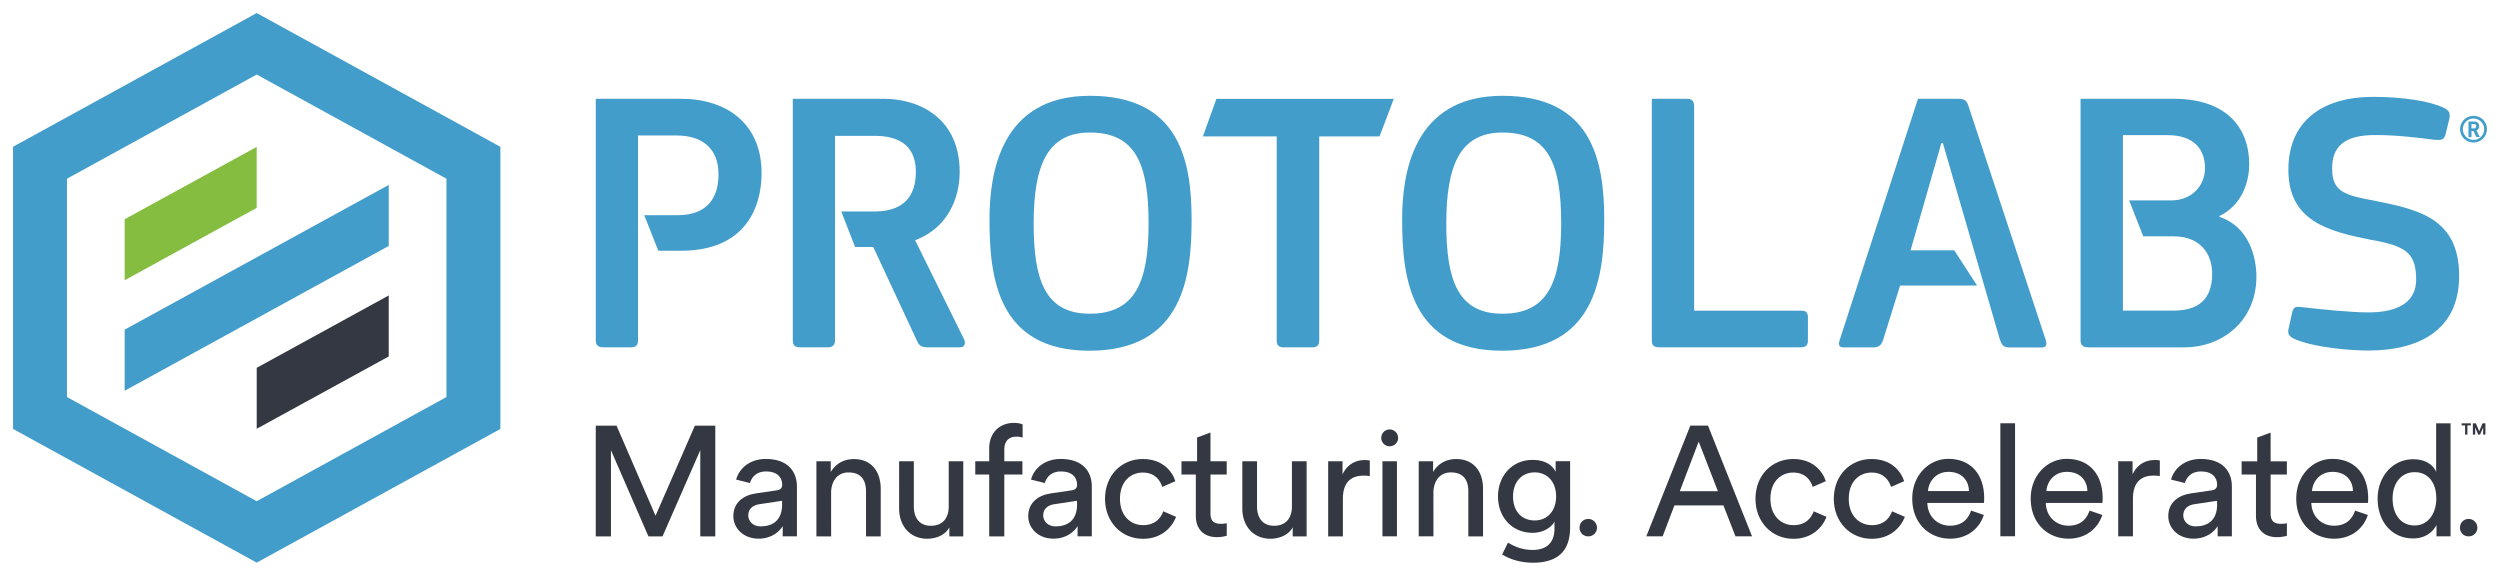
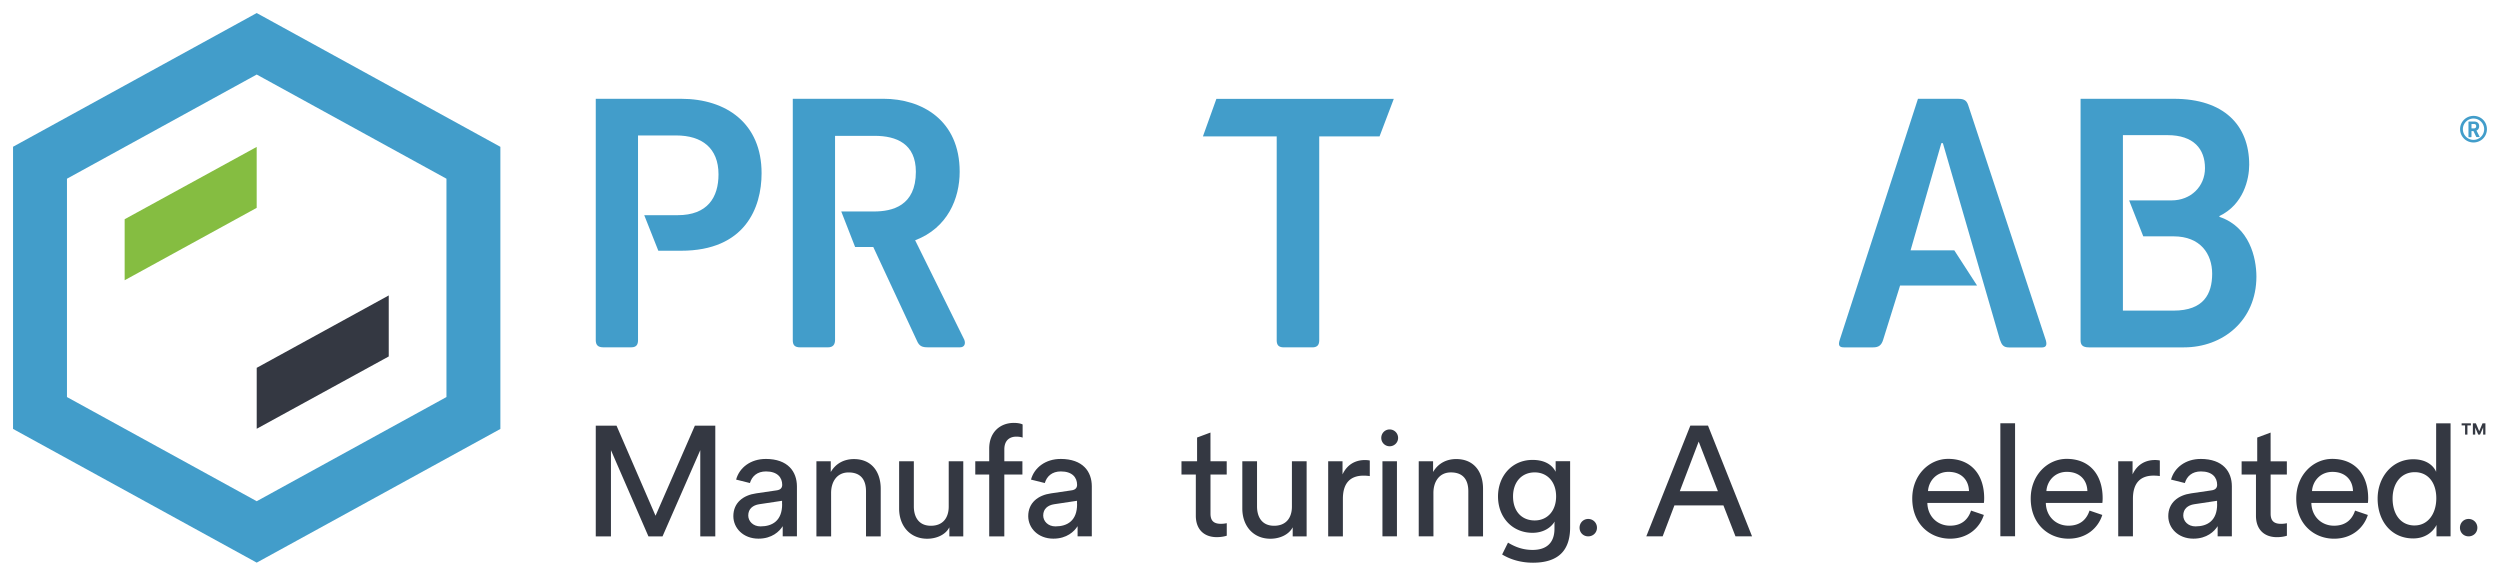
<svg xmlns="http://www.w3.org/2000/svg" xmlns:ns1="http://www.inkscape.org/namespaces/inkscape" xmlns:ns2="http://sodipodi.sourceforge.net/DTD/sodipodi-0.dtd" width="95.827mm" height="22.069mm" viewBox="0 0 95.827 22.069" version="1.1" id="svg1792" ns1:version="0.92.4 (5da689c313, 2019-01-14)" ns2:docname="protolabs.svg">
  <defs id="defs1786" />
  <ns2:namedview id="base" pagecolor="#ffffff" bordercolor="#666666" borderopacity="1.0" ns1:pageopacity="0.0" ns1:pageshadow="2" ns1:zoom="3.987165" ns1:cx="179.20001" ns1:cy="39.815017" ns1:document-units="mm" ns1:current-layer="layer1" showgrid="false" fit-margin-top="0" fit-margin-left="0" fit-margin-right="0" fit-margin-bottom="0" ns1:window-width="1920" ns1:window-height="1001" ns1:window-x="-9" ns1:window-y="-9" ns1:window-maximized="1" />
  <g ns1:label="Layer 1" ns1:groupmode="layer" id="layer1" transform="translate(-7.771,-93.454)">
    <g transform="translate(264.165,254.685)" id="g1784">
      <path ns1:connector-curvature="0" d="m -229.552,-140.671 v -3.305 l -1.447,3.305 h -0.54 l -1.437,-3.305 v 3.305 h -0.582 v -4.244 h 0.796 l 1.495,3.453 1.508,-3.453 h 0.783 v 4.244 z m 5.016,0 h -0.564 v -2.879 h 0.55 v 0.413 c 0.209,-0.36 0.55,-0.497 0.886,-0.497 0.688,0 1.029,0.497 1.029,1.138 v 1.826 h -0.564 v -1.73 c 0,-0.4 -0.167,-0.722 -0.669,-0.722 -0.442,0 -0.669,0.352 -0.669,0.788 z m 6.638,-2.371 v 2.371 h -0.579 v -2.371 h -0.534 v -0.508 h 0.534 v -0.484 c 0,-0.64 0.426,-0.987 0.945,-0.987 0.191,0 0.312,0.042 0.336,0.061 v 0.503 c -0.029,-0.011 -0.101,-0.037 -0.246,-0.037 -0.196,0 -0.455,0.095 -0.455,0.489 v 0.455 h 0.693 v 0.508 z m 7.903,-0.508 h 0.622 v 0.508 h -0.622 v 1.495 c 0,0.262 0.108,0.394 0.402,0.394 a 1.058,1.058 0 0 0 0.222,-0.024 v 0.479 c -0.048,0.018 -0.191,0.056 -0.384,0.056 -0.489,0 -0.802,-0.299 -0.802,-0.82 v -1.58 h -0.55 v -0.508 h 0.598 v -0.91 l 0.513,-0.191 z m 2.297,2.969 c -0.669,0 -1.077,-0.503 -1.077,-1.156 v -1.812 h 0.564 v 1.73 c 0,0.394 0.18,0.741 0.654,0.741 0.455,0 0.683,-0.299 0.683,-0.736 v -1.736 h 0.564 v 2.879 h -0.534 v -0.347 c -0.159,0.299 -0.519,0.437 -0.852,0.437 z m -13.155,0 c -0.669,0 -1.077,-0.503 -1.077,-1.156 v -1.812 h 0.564 v 1.73 c 0,0.394 0.18,0.741 0.654,0.741 0.455,0 0.683,-0.299 0.683,-0.736 v -1.736 h 0.558 v 2.879 h -0.534 v -0.347 c -0.153,0.299 -0.513,0.437 -0.847,0.437 z m 16.97,-2.4 c -0.085,-0.013 -0.167,-0.018 -0.246,-0.018 -0.474,0 -0.791,0.251 -0.791,0.886 v 1.442 h -0.564 v -2.879 h 0.55 v 0.503 c 0.209,-0.442 0.569,-0.55 0.86,-0.55 0.079,0 0.156,0.011 0.185,0.018 v 0.598 z m 0.754,-1.789 c 0.183,0 0.325,0.146 0.325,0.325 0,0.177 -0.143,0.32 -0.325,0.32 -0.177,0 -0.32,-0.143 -0.32,-0.32 0,-0.183 0.143,-0.325 0.32,-0.325 z m -0.275,4.098 v -2.879 h 0.556 v 2.879 z m 1.955,0 h -0.564 v -2.879 h 0.55 v 0.413 c 0.209,-0.36 0.55,-0.497 0.886,-0.497 0.688,0 1.029,0.497 1.029,1.138 v 1.826 h -0.564 v -1.73 c 0,-0.4 -0.167,-0.722 -0.669,-0.722 -0.442,0 -0.669,0.352 -0.669,0.788 z m 5.932,-0.667 c 0.188,0 0.336,0.148 0.336,0.336 0,0.188 -0.148,0.331 -0.336,0.331 -0.188,0 -0.331,-0.143 -0.331,-0.331 0,-0.188 0.143,-0.336 0.331,-0.336 z m 5.183,-0.519 h -1.879 l -0.45,1.185 h -0.627 l 1.688,-4.244 h 0.677 l 1.688,4.244 h -0.635 z m -1.672,-0.545 h 1.46 l -0.736,-1.902 z m 12.287,1.73 v -4.334 h 0.564 v 4.331 h -0.564 z m 3.908,-0.82 c -0.161,0.508 -0.622,0.91 -1.294,0.91 -0.773,0 -1.45,-0.564 -1.45,-1.54 0,-0.905 0.654,-1.519 1.376,-1.519 0.886,0 1.381,0.611 1.381,1.508 0,0.071 -0.005,0.143 -0.011,0.18 h -2.167 c 0.011,0.516 0.384,0.873 0.868,0.873 0.466,0 0.701,-0.257 0.807,-0.579 z m -0.572,-0.915 c -0.011,-0.413 -0.28,-0.736 -0.788,-0.736 -0.474,0 -0.759,0.365 -0.783,0.736 z m -3.969,0.915 c -0.161,0.508 -0.622,0.91 -1.294,0.91 -0.773,0 -1.45,-0.564 -1.45,-1.54 0,-0.905 0.654,-1.519 1.376,-1.519 0.886,0 1.381,0.611 1.381,1.508 0,0.071 -0.005,0.143 -0.011,0.18 h -2.167 c 0.011,0.516 0.384,0.873 0.868,0.873 0.466,0 0.701,-0.257 0.807,-0.579 z m -0.569,-0.915 c -0.011,-0.413 -0.28,-0.736 -0.788,-0.736 -0.474,0 -0.759,0.365 -0.783,0.736 z m 7.321,-0.574 c -0.085,-0.013 -0.167,-0.018 -0.246,-0.018 -0.474,0 -0.791,0.251 -0.791,0.886 v 1.442 h -0.564 v -2.879 h 0.55 v 0.503 c 0.209,-0.442 0.569,-0.55 0.86,-0.55 0.079,0 0.156,0.011 0.185,0.018 v 0.598 z m 7.967,1.49 c -0.161,0.508 -0.622,0.91 -1.294,0.91 -0.773,0 -1.45,-0.564 -1.45,-1.54 0,-0.905 0.654,-1.519 1.376,-1.519 0.886,0 1.381,0.611 1.381,1.508 0,0.071 -0.005,0.143 -0.011,0.18 h -2.167 c 0.011,0.516 0.384,0.873 0.868,0.873 0.466,0 0.701,-0.257 0.807,-0.579 z m -0.569,-0.915 c -0.011,-0.413 -0.28,-0.736 -0.788,-0.736 -0.474,0 -0.759,0.365 -0.783,0.736 z m 3.201,1.299 c -0.138,0.275 -0.442,0.516 -0.892,0.516 -0.844,0 -1.365,-0.669 -1.365,-1.527 0,-0.815 0.55,-1.508 1.365,-1.508 0.508,0 0.783,0.251 0.878,0.484 v -1.86 h 0.553 v 4.331 h -0.54 z m -0.839,0.018 c 0.513,0 0.831,-0.45 0.831,-1.042 0,-0.593 -0.31,-1 -0.826,-1 -0.516,0 -0.849,0.418 -0.849,1.011 0,0.593 0.304,1.032 0.844,1.032 z m 2.069,-0.249 c 0.188,0 0.336,0.148 0.336,0.336 0,0.188 -0.148,0.331 -0.336,0.331 -0.188,0 -0.331,-0.143 -0.331,-0.331 0,-0.188 0.143,-0.336 0.331,-0.336 z m -0.045,-3.585 v 0.352 h -0.09 v -0.352 h -0.132 v -0.079 h 0.355 v 0.079 z m 0.603,0.352 v -0.275 l -0.119,0.275 h -0.069 l -0.116,-0.273 v 0.273 h -0.09 v -0.431 h 0.116 l 0.127,0.302 0.127,-0.302 h 0.111 v 0.431 z" id="path1651" style="fill:#343842;stroke-width:0.265" />
      <path id="path1655" d="m -169.359,-143.549 h 0.622 v 0.508 h -0.622 v 1.495 c 0,0.262 0.108,0.394 0.402,0.394 a 1.058,1.058 0 0 0 0.222,-0.024 v 0.479 c -0.048,0.018 -0.191,0.056 -0.384,0.056 -0.489,0 -0.802,-0.299 -0.802,-0.82 v -1.58 h -0.55 v -0.508 h 0.598 v -0.91 l 0.513,-0.191 z m -27.406,0 v 0.402 c -0.143,-0.286 -0.442,-0.455 -0.886,-0.455 -0.791,0 -1.323,0.622 -1.323,1.4 0,0.812 0.556,1.394 1.323,1.394 0.405,0 0.699,-0.188 0.849,-0.431 l -0.008,0.069 v 0.206 c 0,0.532 -0.296,0.812 -0.839,0.812 -0.36,0 -0.656,-0.106 -0.942,-0.28 l -0.225,0.455 c 0.341,0.206 0.746,0.315 1.183,0.315 0.476,0 0.847,-0.116 1.087,-0.357 0.22,-0.22 0.336,-0.553 0.336,-0.997 v -2.537 h -0.556 z m -0.802,2.267 c -0.508,0 -0.831,-0.36 -0.831,-0.921 0,-0.556 0.336,-0.921 0.831,-0.921 0.484,0 0.82,0.365 0.82,0.921 0,0.556 -0.336,0.921 -0.82,0.921 z" ns1:connector-curvature="0" style="fill:#343842;stroke-width:0.265" />
      <path ns1:connector-curvature="0" d="m -227.046,-143.639 c -0.564,0 -1.005,0.323 -1.132,0.791 l 0.529,0.132 c 0.077,-0.259 0.278,-0.445 0.616,-0.445 0.437,0 0.622,0.233 0.622,0.513 0,0.101 -0.048,0.193 -0.222,0.214 l -0.778,0.114 c -0.497,0.071 -0.873,0.36 -0.873,0.873 0,0.455 0.376,0.863 0.963,0.863 0.516,0 0.802,-0.275 0.929,-0.479 v 0.389 h 0.545 v -1.916 c -0.003,-0.558 -0.339,-1.05 -1.199,-1.05 z m 0.632,1.736 c 0,0.627 -0.37,0.849 -0.831,0.849 -0.288,0 -0.468,-0.204 -0.468,-0.418 0,-0.257 0.18,-0.394 0.418,-0.431 l 0.878,-0.132 v 0.132 z m 10.671,-1.736 c -0.564,0 -1.005,0.323 -1.132,0.791 l 0.529,0.132 c 0.077,-0.259 0.278,-0.445 0.616,-0.445 0.437,0 0.622,0.233 0.622,0.513 0,0.101 -0.048,0.193 -0.222,0.214 l -0.778,0.114 c -0.497,0.071 -0.873,0.36 -0.873,0.873 0,0.455 0.376,0.863 0.963,0.863 0.516,0 0.802,-0.275 0.929,-0.479 v 0.389 h 0.545 v -1.916 c 0,-0.558 -0.336,-1.05 -1.199,-1.05 z m 0.635,1.736 c 0,0.627 -0.37,0.849 -0.831,0.849 -0.288,0 -0.468,-0.204 -0.468,-0.418 0,-0.257 0.18,-0.394 0.418,-0.431 l 0.878,-0.132 v 0.132 z m 43.064,-1.736 c -0.564,0 -1.005,0.323 -1.132,0.791 l 0.529,0.132 c 0.077,-0.259 0.278,-0.445 0.616,-0.445 0.437,0 0.622,0.233 0.622,0.513 0,0.101 -0.048,0.193 -0.222,0.214 l -0.778,0.114 c -0.497,0.071 -0.873,0.36 -0.873,0.873 0,0.455 0.376,0.863 0.963,0.863 0.516,0 0.802,-0.275 0.929,-0.479 v 0.389 h 0.545 v -1.916 c 0,-0.558 -0.336,-1.05 -1.199,-1.05 z m 0.635,1.736 c 0,0.627 -0.37,0.849 -0.831,0.849 -0.288,0 -0.468,-0.204 -0.468,-0.418 0,-0.257 0.18,-0.394 0.418,-0.431 l 0.878,-0.132 v 0.132 z" id="path1657" style="fill:#343842;stroke-width:0.265" />
-       <path id="path1661" d="m -212.584,-141.102 c -0.468,0 -0.881,-0.355 -0.881,-1.011 0,-0.672 0.418,-1.005 0.873,-1.005 0.458,0 0.664,0.283 0.749,0.55 l 0.503,-0.22 c -0.14,-0.418 -0.524,-0.849 -1.251,-0.849 -0.82,0 -1.447,0.627 -1.447,1.527 0,0.873 0.616,1.532 1.455,1.532 0.714,0 1.114,-0.442 1.27,-0.841 l -0.492,-0.214 c -0.079,0.222 -0.28,0.532 -0.778,0.532 z m 24.932,0 c -0.468,0 -0.881,-0.355 -0.881,-1.011 0,-0.672 0.418,-1.005 0.873,-1.005 0.458,0 0.664,0.283 0.749,0.55 l 0.503,-0.22 c -0.14,-0.418 -0.524,-0.849 -1.251,-0.849 -0.82,0 -1.447,0.627 -1.447,1.527 0,0.873 0.616,1.532 1.455,1.532 0.714,0 1.114,-0.442 1.27,-0.841 l -0.492,-0.214 c -0.079,0.222 -0.28,0.532 -0.778,0.532 z m 3.003,0 c -0.468,0 -0.881,-0.355 -0.881,-1.011 0,-0.672 0.418,-1.005 0.873,-1.005 0.458,0 0.664,0.283 0.749,0.55 l 0.503,-0.22 c -0.14,-0.418 -0.524,-0.849 -1.251,-0.849 -0.82,0 -1.447,0.627 -1.447,1.527 0,0.873 0.616,1.532 1.455,1.532 0.714,0 1.114,-0.442 1.27,-0.841 l -0.492,-0.214 c -0.079,0.222 -0.28,0.532 -0.778,0.532 z" ns1:connector-curvature="0" style="fill:#343842;stroke-width:0.265" />
      <path id="path1663" d="m -161.581,-155.77 a 0.511,0.511 0 0 1 -0.516,-0.511 c 0,-0.283 0.23,-0.508 0.516,-0.508 0.291,0 0.513,0.225 0.513,0.508 0,0.288 -0.23,0.511 -0.513,0.511 z m 0,-0.918 a 0.409,0.409 0 1 0 0,0.818 c 0.225,0 0.407,-0.183 0.407,-0.41 0,-0.222 -0.183,-0.407 -0.407,-0.407 z m 0.228,0.688 c 0.008,0.011 0.005,0.024 -0.008,0.024 h -0.093 c -0.013,0 -0.024,-0.005 -0.029,-0.018 -0.034,-0.071 -0.066,-0.143 -0.103,-0.214 h -0.074 v 0.212 c 0,0.011 -0.005,0.024 -0.021,0.024 h -0.074 c -0.016,0 -0.021,-0.008 -0.021,-0.024 v -0.556 c 0,-0.016 0.008,-0.021 0.026,-0.021 h 0.196 c 0.095,0 0.188,0.05 0.188,0.177 0,0.066 -0.026,0.138 -0.103,0.169 z m -0.22,-0.479 h -0.087 v 0.169 h 0.087 c 0.042,0 0.093,-0.011 0.093,-0.087 0,-0.064 -0.042,-0.082 -0.093,-0.082 z m -41.942,0.476 h -2.312 v 7.811 c 0,0.161 -0.058,0.275 -0.262,0.275 h -1.09 c -0.204,0 -0.278,-0.087 -0.278,-0.275 v -7.811 h -2.828 l 0.516,-1.439 h 6.8 z" ns1:connector-curvature="0" style="fill:#429dca;stroke-width:0.265" />
-       <path ns1:connector-curvature="0" d="m -214.635,-147.788 c -3.514,0 -3.831,-2.797 -3.831,-5.022 0,-1.736 0.402,-4.749 3.844,-4.749 3.416,0 3.903,2.453 3.903,4.749 0.003,2.225 -0.357,5.022 -3.916,5.022 z m 0.013,-8.363 c -1.635,0 -2.151,1.275 -2.151,3.487 0,2.151 0.431,3.458 2.151,3.458 1.752,0 2.254,-1.233 2.254,-3.458 0,-2.297 -0.503,-3.487 -2.254,-3.487 z m 15.804,8.363 c -3.514,0 -3.831,-2.797 -3.831,-5.022 0,-1.736 0.402,-4.749 3.844,-4.749 3.413,0 3.903,2.453 3.903,4.749 0,2.225 -0.357,5.022 -3.916,5.022 z m 0.013,-8.363 c -1.635,0 -2.151,1.275 -2.151,3.487 0,2.151 0.431,3.458 2.151,3.458 1.752,0 2.252,-1.233 2.252,-3.458 0.003,-2.297 -0.5,-3.487 -2.252,-3.487 z m 7.347,6.829 h 4.104 c 0.172,0 0.259,0.058 0.259,0.243 v 0.902 c 0,0.172 -0.071,0.259 -0.273,0.259 h -5.424 c -0.214,0 -0.286,-0.087 -0.286,-0.259 v -9.266 h 1.349 c 0.185,0 0.273,0.087 0.273,0.288 v 7.832 z" id="path1665" style="fill:#429dca;stroke-width:0.265" />
      <path style="fill:#429dca;stroke-width:0.265" ns1:connector-curvature="0" d="m -177.971,-148.174 -2.961,-8.967 c -0.058,-0.188 -0.116,-0.302 -0.389,-0.302 h -1.556 l -2.998,9.239 c -0.071,0.214 -0.013,0.288 0.159,0.288 h 1.122 c 0.201,0 0.318,-0.071 0.386,-0.302 l 0.646,-2.069 h 2.95 l -0.873,-1.349 h -1.675 l 1.18,-4.109 h 0.058 l 2.185,7.53 c 0.071,0.201 0.13,0.302 0.357,0.302 h 1.265 c 0.156,-0.005 0.185,-0.103 0.143,-0.262 z" id="path1669" />
      <path style="fill:#429dca;stroke-width:0.265" ns1:connector-curvature="0" d="m -171.315,-152.918 -0.013,-0.029 c 0.934,-0.445 1.148,-1.423 1.148,-1.968 0,-1.524 -0.976,-2.529 -2.887,-2.529 h -3.577 v 9.255 c 0,0.172 0.071,0.273 0.318,0.273 h 3.649 c 1.479,0 2.773,-1.021 2.773,-2.717 -0.003,-0.717 -0.262,-1.894 -1.41,-2.283 z m -1.767,3.593 h -1.939 v -6.726 h 1.709 c 1.005,0 1.437,0.532 1.437,1.265 0,0.704 -0.545,1.236 -1.278,1.236 h -1.63 l 0.542,1.378 h 1.159 c 1.035,0 1.482,0.675 1.482,1.437 -0.003,0.765 -0.318,1.41 -1.482,1.41 z" id="path1673" />
      <path style="fill:#429dca;stroke-width:0.265" ns1:connector-curvature="0" d="m -219.437,-148.219 -1.879,-3.802 c 1.249,-0.474 1.707,-1.606 1.707,-2.627 0,-1.979 -1.45,-2.797 -2.926,-2.797 h -3.471 v 9.255 c 0,0.185 0.071,0.273 0.286,0.273 h 1.061 c 0.201,0 0.273,-0.114 0.273,-0.286 v -7.821 h 1.521 c 0.831,0 1.577,0.302 1.577,1.378 0,1.307 -0.902,1.521 -1.606,1.521 h -1.254 l 0.532,1.363 h 0.696 l 1.677,3.601 c 0.087,0.201 0.201,0.243 0.415,0.243 h 1.233 c 0.159,0 0.23,-0.127 0.159,-0.302 z" id="path1677" />
      <path style="fill:#429dca;stroke-width:0.265" ns1:connector-curvature="0" d="m -230.285,-157.443 h -3.273 v 9.252 c 0,0.185 0.087,0.273 0.286,0.273 h 1.077 c 0.201,0 0.257,-0.114 0.257,-0.273 v -7.848 h 1.463 c 0.976,0 1.622,0.474 1.622,1.492 0,0.876 -0.415,1.564 -1.564,1.564 h -1.283 l 0.54,1.363 h 0.873 c 2.455,0 3.085,-1.651 3.085,-2.969 0.003,-1.908 -1.347,-2.855 -3.082,-2.855 z" id="path1681" />
-       <path style="fill:#429dca;stroke-width:0.265" ns1:connector-curvature="0" d="m -168.38,-148.211 c -0.328,-0.13 -0.328,-0.257 -0.286,-0.445 l 0.13,-0.587 c 0.058,-0.243 0.143,-0.243 0.386,-0.214 0.743,0.085 1.876,0.201 2.535,0.201 1.217,0 1.834,-0.445 1.834,-1.259 0,-1.032 -0.415,-1.289 -1.704,-1.519 -1.691,-0.331 -3.194,-0.73 -3.194,-2.693 0,-1.804 1.23,-2.791 3.252,-2.791 0.545,0 1.804,0.042 2.635,0.386 0.315,0.13 0.315,0.257 0.286,0.445 l -0.143,0.587 c -0.058,0.23 -0.143,0.243 -0.415,0.23 -0.646,-0.085 -1.447,-0.185 -2.291,-0.185 -1.217,0 -1.646,0.474 -1.646,1.275 0,0.902 0.458,1.032 1.704,1.259 1.646,0.331 3.164,0.688 3.164,2.863 0,2.162 -1.646,2.863 -3.479,2.863 -0.72,0 -2.021,-0.114 -2.768,-0.415 z" id="path1685" />
      <path style="fill:#429dca;stroke-width:0.265" ns1:connector-curvature="0" d="m -246.554,-139.665 -9.34,-5.125 v -10.816 l 9.34,-5.125 9.34,5.128 v 10.814 z m -7.273,-6.347 7.273,3.993 7.273,-3.993 v -8.369 l -7.273,-3.993 -7.273,3.993 z" id="path1689" />
-       <path style="fill:#429dca;stroke-width:0.265" ns1:connector-curvature="0" d="m -241.493,-154.143 -10.123,5.548 v 2.342 l 10.123,-5.551 z" id="path1691" />
      <path style="fill:#85bd41;stroke-width:0.265" ns1:connector-curvature="0" d="m -251.616,-152.828 v 2.339 l 5.061,-2.775 v -2.336 z" id="path1693" />
      <path style="fill:#343842;stroke-width:0.265" ns1:connector-curvature="0" d="m -241.493,-147.568 v -2.339 l -5.061,2.775 v 2.336 z" id="path1695" />
    </g>
  </g>
</svg>